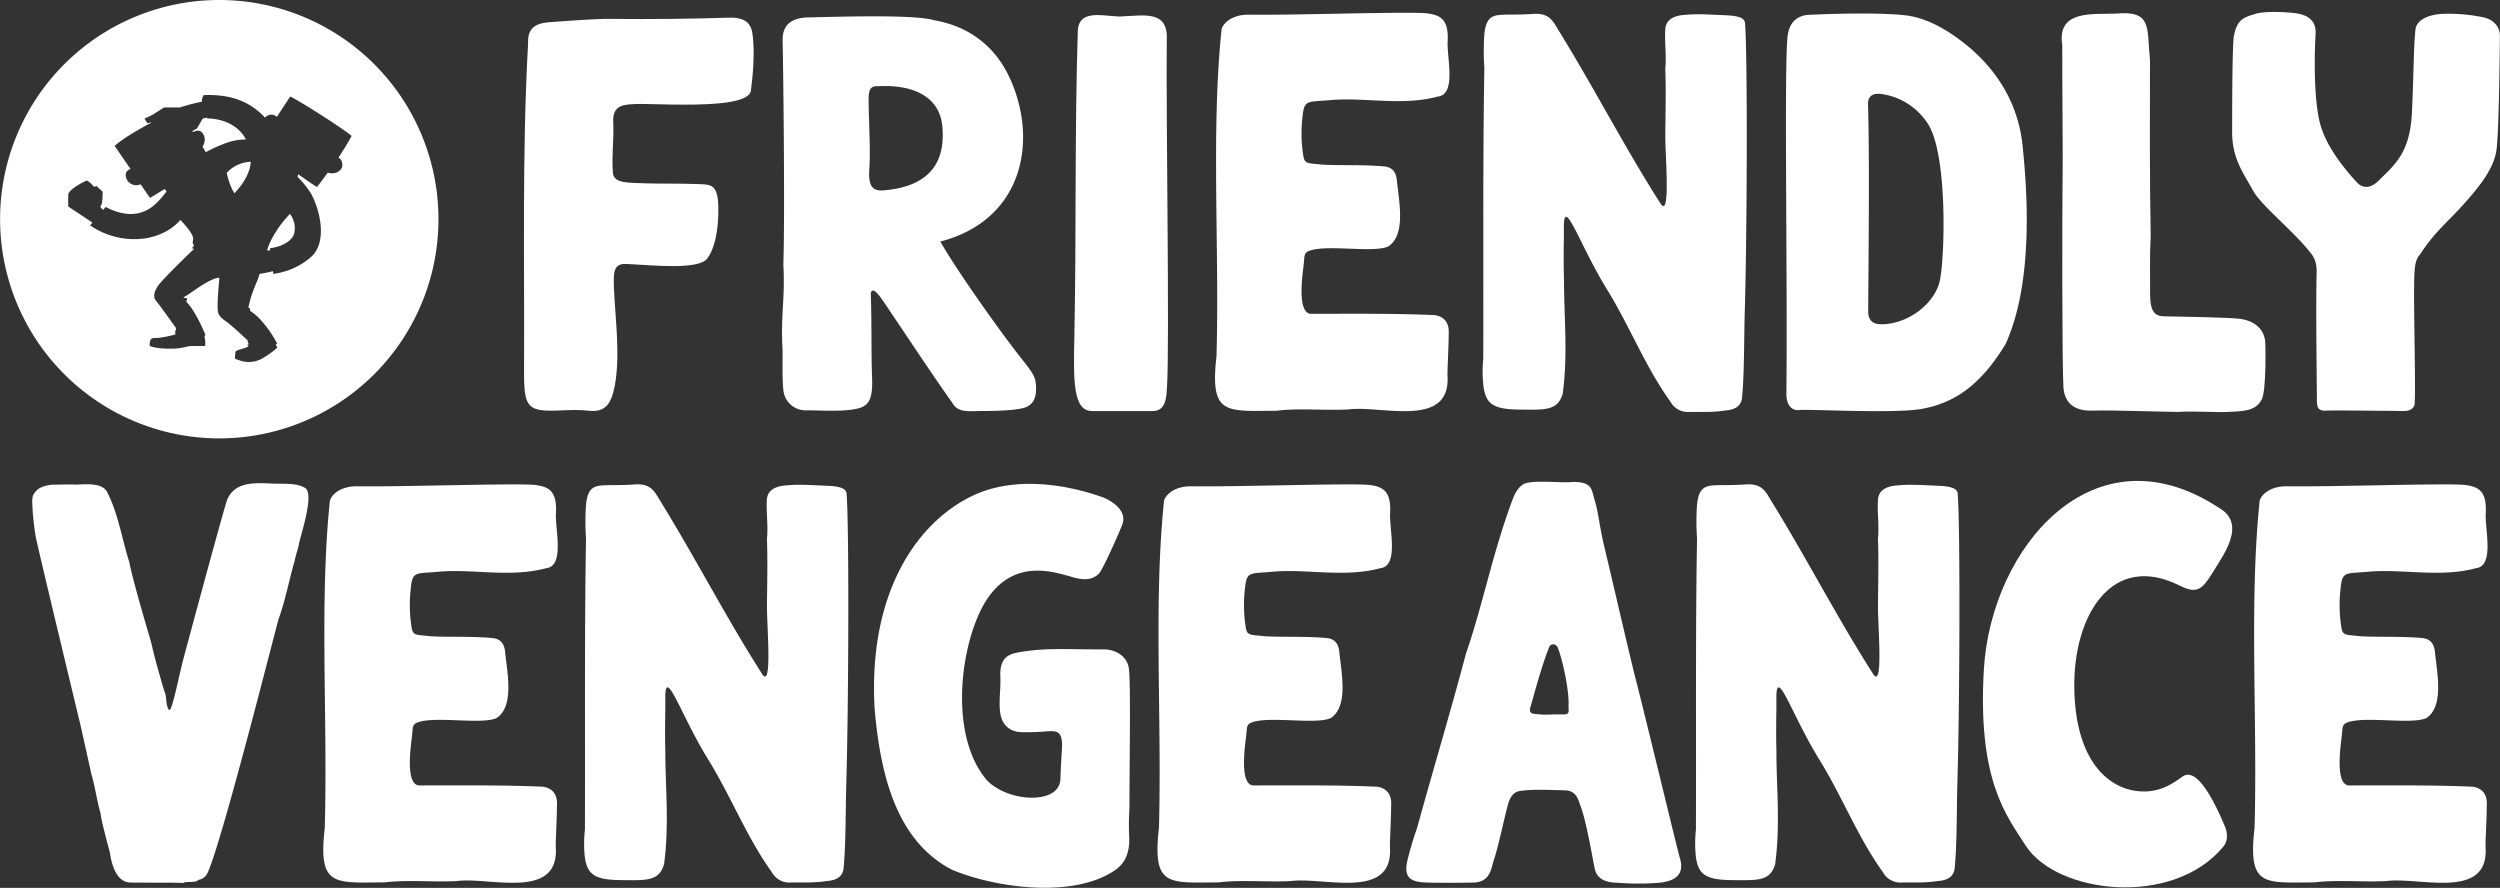
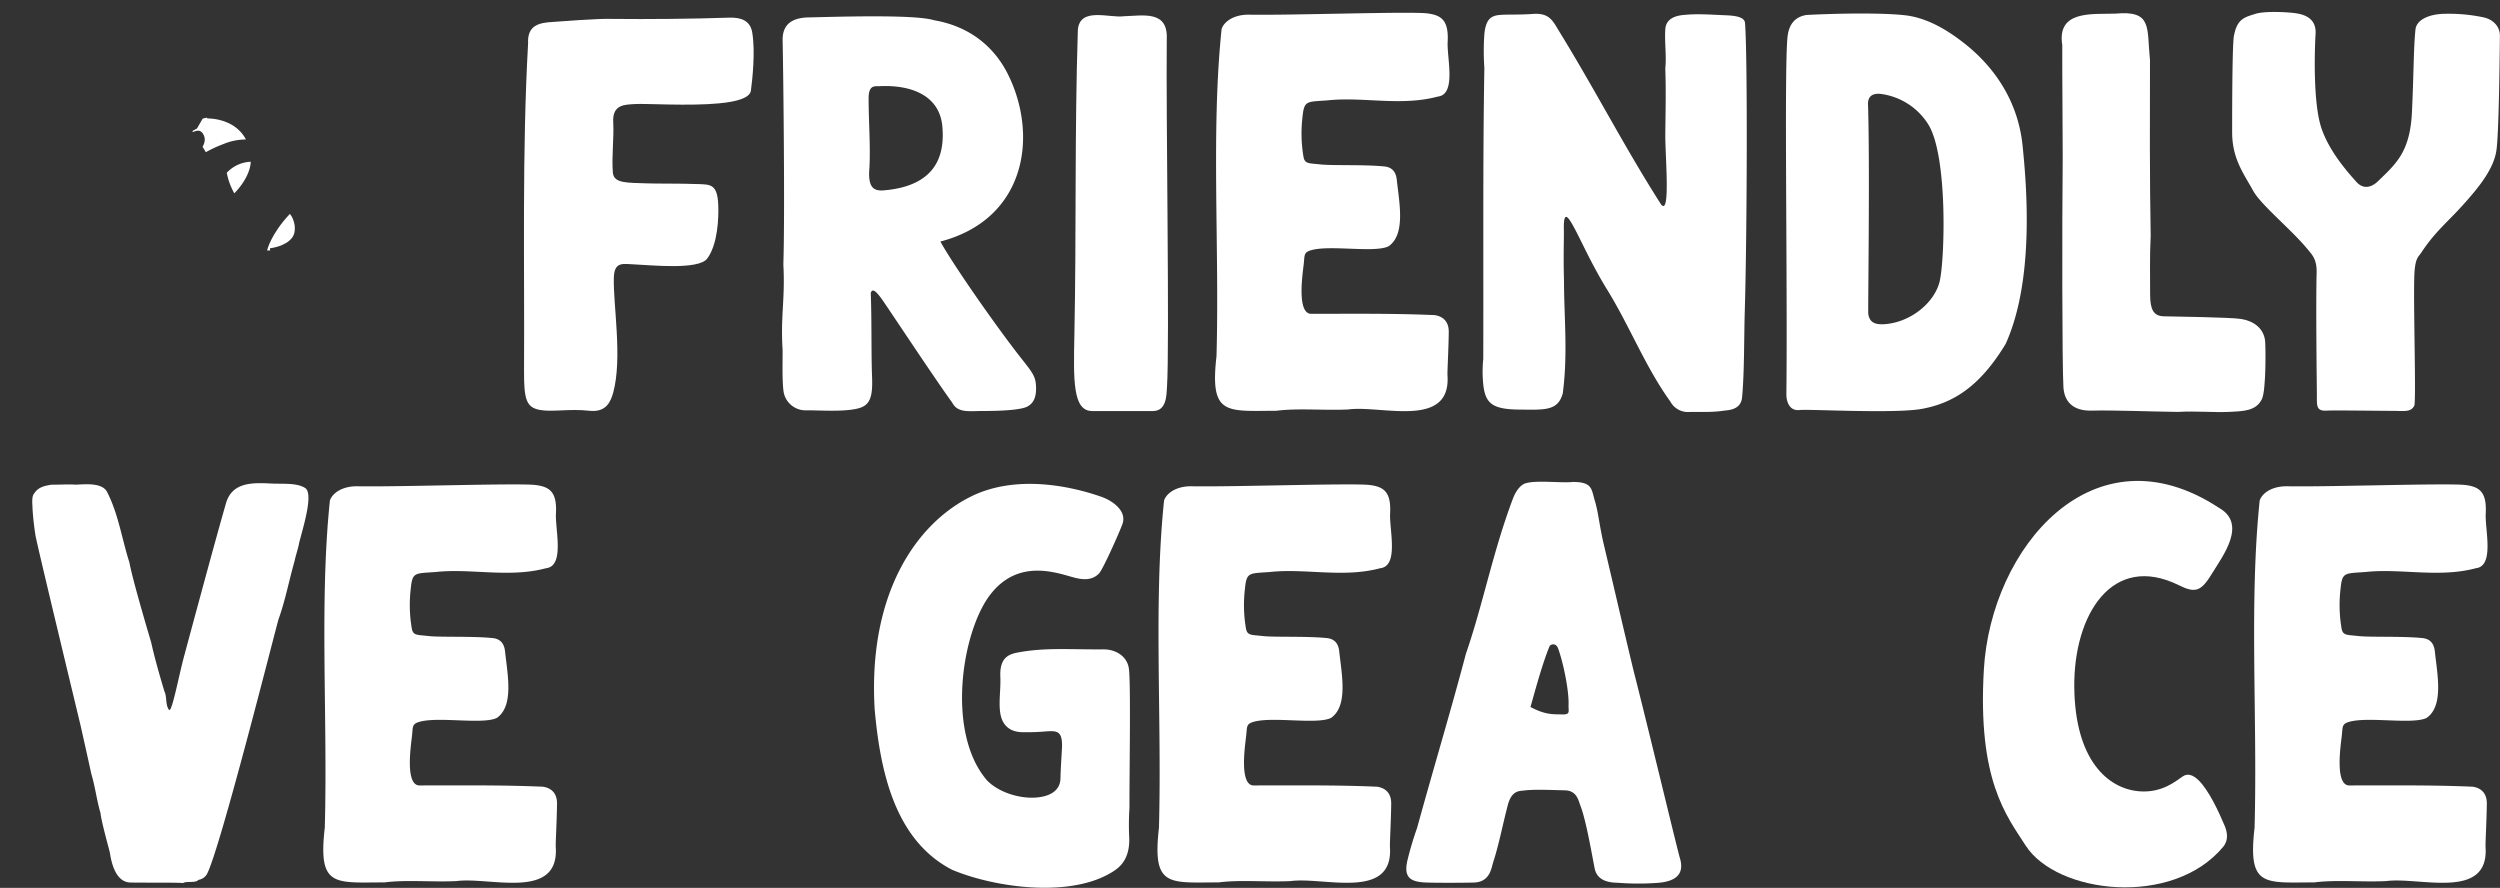
<svg xmlns="http://www.w3.org/2000/svg" id="Layer_1" data-name="Layer 1" viewBox="0 0 931.83 330.94">
  <rect x="0" y="0" width="931.83" height="330.94" fill="#333333" stroke="none" />
  <defs>
    <style>.cls-1{fill:#fff;}</style>
  </defs>
-   <path class="cls-1" d="M231.59,318.5c.12-36.52-.19-74.39.41-108.43a90.46,90.46,0,0,1,0-12.66c.54-5.28,2.21-6.79,5.64-7.12,2.82-.26,7.12,0,12.63-.4,6.09-.4,7.35,2.83,9.51,6.33,13.72,22.29,24.19,42.92,38,64.56,3.72,5.08,1.58-18.08,1.66-26s.29-16.21,0-24.54c.5-5-.31-9.74-.05-14.59.28-5.11,6.06-5.29,7.72-5.44,4.76-.42,9.9,0,15,.2,4.75.19,6.83,1.08,7,2.86,1,12.28.76,79.3-.09,107.59-.31,10-.12,22.5-1,31.93-.43,4.81-5.21,4.78-6.85,5-4.32.67-8.76.4-12.87.48a7.39,7.39,0,0,1-7.05-3.88c-9.4-13-15.28-28.45-23.91-42.28-5.2-8.52-8.87-16.65-11.37-21.43-2.63-5.05-4.6-8.25-4.42-.5.08,3.5-.23,9.54,0,18.86,0,13.8,1.51,27.42-.45,42.33-1.84,6.52-6.6,6.11-16.4,6s-12.29-2.33-13.17-8.73A48.55,48.55,0,0,1,231.59,318.5Z" transform="translate(-13.57 -9.33)" />
-   <path class="cls-1" d="M645.7,318.5c.12-36.52-.19-74.39.41-108.43a90.46,90.46,0,0,1,0-12.66c.54-5.28,2.21-6.79,5.64-7.12,2.82-.26,7.12,0,12.63-.4,6.09-.4,7.35,2.83,9.51,6.33,13.72,22.29,24.19,42.92,38,64.56,3.72,5.08,1.58-18.08,1.66-26s.29-16.21,0-24.54c.5-5-.31-9.74,0-14.59.28-5.11,6.06-5.29,7.71-5.44,4.77-.42,9.91,0,15,.2,4.75.19,6.83,1.08,7,2.86,1,12.28.76,79.3-.1,107.59-.3,10-.11,22.5-1,31.93-.43,4.81-5.21,4.78-6.85,5-4.32.67-8.76.4-12.87.48a7.43,7.43,0,0,1-7.06-3.88c-9.39-13-15.27-28.45-23.9-42.28-5.2-8.52-8.87-16.65-11.37-21.43-2.63-5.05-4.6-8.25-4.42-.5.08,3.5-.23,9.54,0,18.86,0,13.8,1.51,27.42-.45,42.33-1.84,6.52-6.6,6.11-16.4,6s-12.29-2.33-13.17-8.73A48.55,48.55,0,0,1,645.7,318.5Z" transform="translate(-13.57 -9.33)" />
  <path class="cls-1" d="M566.43,143.11c.11-36.52-.19-74.38.41-108.42a90.8,90.8,0,0,1,0-12.66c.55-5.29,2.22-6.8,5.65-7.12,2.81-.26,7.11,0,12.63-.4,6.09-.4,7.35,2.83,9.5,6.33,13.72,22.28,24.2,42.91,38,64.56,3.72,5.08,1.58-18.08,1.66-26s.3-16.21,0-24.54c.49-5-.32-9.74,0-14.59.28-5.11,6.06-5.29,7.71-5.44,4.77-.42,9.9,0,15,.2,4.76.19,6.84,1.08,7,2.86,1,12.28.76,79.3-.09,107.59-.3,10-.12,22.5-1,31.93-.43,4.81-5.22,4.77-6.85,5-4.33.67-8.77.4-12.88.48a7.42,7.42,0,0,1-7-3.88c-9.4-13-15.28-28.45-23.91-42.28-5.19-8.52-8.86-16.65-11.36-21.43-2.64-5-4.6-8.25-4.43-.5.08,3.5-.22,9.53.05,18.86,0,13.79,1.51,27.42-.46,42.33-1.84,6.52-6.59,6.11-16.39,6s-12.29-2.32-13.17-8.72A47.32,47.32,0,0,1,566.43,143.11Z" transform="translate(-13.57 -9.33)" />
  <path class="cls-1" d="M379.93,162.52c-5.26,0-9.35.82-11.42-3.09-7-9.68-23.34-34.44-25.87-38.05-2.09-3-3.86-5-4.51-2.85.41,10.94.13,22.11.49,31.46.25,6.78-.58,10.1-4.55,11.38-5.17,1.67-15.91.82-19.87.9a8.3,8.3,0,0,1-8.52-6.71c-.65-4-.36-11.73-.41-15.86-.81-12.49,1-19.14.28-31.81.66-20-.1-76.71-.27-83.39-.17-6.9,4.57-8.61,9.9-8.69,7.75-.13,39.23-1.27,46.51,1.06,13.56,2.3,22.65,10.17,27.64,20.28C400.62,60,396,91,364.09,99.36c4.07,7.53,18.62,28.56,28.29,41.16,5,6.5,7,8.33,7.29,12,.34,4-.42,6.85-3.11,8.31C394.19,162.17,386.46,162.52,379.93,162.52Zm-15.11-106c-1-11.7-11.72-15.67-23.57-15.06-1.53.08-3.92-.61-3.92,4.48,0,8.54.72,17.45.31,25.83-.71,7.64,1.68,8.82,5.37,8.51C363.3,78.57,365.67,66.3,364.82,56.49Z" transform="translate(-13.57 -9.33)" />
  <path class="cls-1" d="M767.43,63.44c1.62,15.63,4.41,50.5-6.3,74.09-9.69,16-19.58,22-31,24.16-10.11,1.92-42.14.07-45.82.47-4,.43-4.92-3.52-4.9-5.88.47-42.67-.85-119.22.39-132.87.49-5.37,3.11-7.84,7.07-8.5,12.25-.63,28.45-.84,36.77.11s15.91,5.54,22.51,10.79C757.73,35.07,765.8,47.81,767.43,63.44Zm-57.49,62.92c.52,3.47,2.91,4,6.17,3.8,9.88-.76,18.56-8.19,20.42-15.9,1.91-7.88,3.13-46.56-4.19-58.5a24.66,24.66,0,0,0-17.79-11.43c-2.95-.31-5,.82-4.69,4.43C710.58,73.31,709.77,125.21,709.94,126.36Z" transform="translate(-13.57 -9.33)" />
  <path class="cls-1" d="M409.43,287.44c.05-5.63-1.86-5.77-5.95-5.5a79.47,79.47,0,0,1-8.63.3c-3.49,0-5.71-1.27-7.08-3.33-2.77-4.15-1.06-11.39-1.34-17.33-.36-7.8,3.82-8.59,7.45-9.21,9.91-1.72,19.13-.89,31-1,4.66,0,8.84,2.62,9.46,7.18.78,5.62.16,40.2.22,51.8a99,99,0,0,0-.09,11.3c.27,8.31-3.92,11.19-6.24,12.65-15.68,9.85-43.94,5.88-59.77-.77-21.35-11-26.8-36.69-28.87-59.78-2.56-42.94,15.37-69.24,36-79.4,16.53-8.14,36.75-4,48.63.2,3.69,1.3,9.51,5.06,7.72,10.1-1.12,3.13-7.32,17-8.71,18.41-2.49,2.59-5.79,2.48-9.31,1.54-6.53-1.74-20.9-7.28-31.4,6.57s-16.37,51.41-1,69.1c4.07,4.18,11.68,6.82,18.22,6.33,5.34-.39,9-2.67,9.1-7.12S409.42,288.44,409.43,287.44Z" transform="translate(-13.57 -9.33)" />
  <path class="cls-1" d="M134.63,317.86c1.13-41.46-2.06-83.91,1.91-122,1.08-3,4.93-5.38,10.33-5.28,15.19.29,60.36-1.27,66.43-.46,5.11.68,7.93,2.53,7.49,10.59-.32,6,3.34,19.64-3.68,20.41-13.66,3.68-27.93,0-41,1.4-8,.61-8.82-.07-9.45,6.34a51.94,51.94,0,0,0,.35,14.45c.45,3,1.91,2.59,6.26,3.09s16.43,0,23.9.76c4.49.43,4.57,4.35,4.74,5.81.94,8.3,3.12,19.59-3.14,23.94-5.19,2.62-22.17-.66-29.13,1.55-2.56.81-2.14,1.87-2.51,5.23s-2.76,18.86,3.06,18.4c15.62,0,30.36-.18,45.7.47,2.36.33,5.35,1.73,5.3,6.35-.08,6.53-.53,14.07-.48,16,1.48,20.26-24.64,11.16-37,12.83-9,.44-18.61-.56-26.8.49C138.2,338.26,132.05,340.11,134.63,317.86Z" transform="translate(-13.57 -9.33)" />
  <path class="cls-1" d="M445.55,317.86c1.12-41.46-2.07-83.91,1.91-122,1.07-3,4.92-5.38,10.33-5.28,15.18.29,60.36-1.27,66.43-.46,5.11.68,7.93,2.53,7.49,10.59-.32,6,3.34,19.64-3.68,20.41-13.66,3.68-27.93,0-41,1.4-7.94.61-8.81-.07-9.44,6.34a52,52,0,0,0,.34,14.45c.45,3,1.92,2.59,6.26,3.09s16.44,0,23.9.76c4.5.43,4.58,4.35,4.75,5.81.94,8.3,3.11,19.59-3.14,23.94-5.2,2.62-22.17-.66-29.13,1.55-2.56.81-2.14,1.87-2.52,5.23s-2.75,18.86,3.06,18.4c15.63,0,30.37-.18,45.7.47,2.37.33,5.36,1.73,5.31,6.35-.08,6.53-.53,14.07-.48,16,1.48,20.26-24.64,11.16-37,12.83-9,.44-18.61-.56-26.8.49C449.12,338.26,443,340.11,445.55,317.86Z" transform="translate(-13.57 -9.33)" />
  <path class="cls-1" d="M467,142.08c1.13-41.45-2.07-83.91,1.91-122,1.08-3,4.93-5.38,10.33-5.28,15.19.28,60.36-1.28,66.43-.47,5.11.68,7.93,2.53,7.49,10.59-.32,6,3.34,19.65-3.68,20.41-13.66,3.68-27.93,0-41,1.4-7.94.61-8.81-.07-9.44,6.34a52,52,0,0,0,.34,14.45c.46,3,1.92,2.59,6.27,3.09s16.43,0,23.9.76c4.49.43,4.57,4.35,4.74,5.81.94,8.3,3.11,19.59-3.14,23.94-5.19,2.62-22.17-.66-29.13,1.55-2.56.81-2.14,1.87-2.52,5.23s-2.75,18.86,3.06,18.4c15.63,0,30.37-.18,45.7.48,2.37.32,5.36,1.72,5.31,6.34-.08,6.53-.53,14.07-.48,16,1.48,20.26-24.64,11.16-37,12.83-9,.44-18.61-.56-26.8.49C470.6,162.48,464.45,164.33,467,142.08Z" transform="translate(-13.57 -9.33)" />
  <path class="cls-1" d="M853.92,317.86c1.12-41.46-2.07-83.91,1.91-122,1.07-3,4.92-5.38,10.33-5.28,15.19.29,60.36-1.27,66.43-.46,5.11.68,7.93,2.53,7.49,10.59-.32,6,3.34,19.64-3.68,20.41-13.66,3.68-27.93,0-41,1.4-7.94.61-8.81-.07-9.44,6.34a52,52,0,0,0,.34,14.45c.46,3,1.92,2.59,6.26,3.09s16.44,0,23.9.76c4.5.43,4.58,4.35,4.75,5.81.94,8.3,3.11,19.59-3.14,23.94-5.19,2.62-22.17-.66-29.13,1.55-2.56.81-2.14,1.87-2.52,5.23s-2.75,18.86,3.06,18.4c15.63,0,30.37-.18,45.7.47,2.37.33,5.36,1.73,5.31,6.35-.08,6.53-.53,14.07-.48,16,1.48,20.26-24.64,11.16-37,12.83-9,.44-18.61-.56-26.8.49C857.49,338.26,851.34,340.11,853.92,317.86Z" transform="translate(-13.57 -9.33)" />
  <path class="cls-1" d="M114.65,189.56c4.26.21,9.54-.35,12.66,1.67s-.48,13.74-2.21,20.3c-.39,2.34-1.25,4.53-1.71,6.84-2.07,7.23-3.5,14.84-6,21.77-.9,2.84-21.82,86-26.72,95.06a4.49,4.49,0,0,1-3.12,2.08c-1.18,1.34-4.43.34-5.77,1.2-1.87-.27-16.63-.08-19.77-.22-5.47-.23-7-7.78-7.49-11.15-.49-2-3.35-12.27-3.46-14.65-1.4-4.6-2-9.87-3.43-14.58-1.31-6-2.65-12-4-18-.16-.75-16.33-67.71-16.84-71-1.25-7.95-1.26-13.75-1-10.86s-.88-3.37.49-4.71c1.49-2.4,3.88-2.93,6.62-3.33.52.09,6.75-.22,8.74,0,3.48-.11,10.09-.93,11.9,2.83,4.18,8.19,5.53,17.7,8.26,26.16,1.23,6.86,8.13,29.79,8.13,29.85C71.3,255,73.06,261,74.84,267c1,2,.35,4.57,1.52,6.63a.66.66,0,0,0,.5.34c1.25-1.34,3.51-13.33,5.34-20.1S94,210,97.72,197.21C99.89,189,107.57,189.19,114.65,189.56Z" transform="translate(-13.57 -9.33)" />
-   <path class="cls-1" d="M630.57,338.46a99.9,99.9,0,0,1-14-.09c-1.71-.08-7.41,0-8.56-5.12-.62-2.71-3.11-17.87-5.31-23.44-.79-2-1.28-5.81-5.89-5.9-4.23-.08-11.14-.45-15.21.07-1.67.22-4.54-.11-6,5.35-1.86,7-3.27,14.59-5.44,21.29-.74,2.26-1.17,7.42-7.12,7.66-2.3.09-13.34.16-17.82,0-5.91-.21-8.51-1.81-7.09-8.12a123.38,123.38,0,0,1,3.64-12.25c6.08-22.14,12.4-43,18.19-64.89,6.35-18.34,10-37.84,17.47-57.69,1.43-3.77,3.31-5.39,4.67-5.83,4.08-1.3,13.47-.05,17.72-.53,7.42,0,6.89,2.73,8.22,7.1s1.6,8.92,3.34,16.29c3.67,15.48,7.4,31.74,11.18,47.4,4.93,19.17,16.06,65.68,17.12,69.27C641.53,335,638.49,338.07,630.57,338.46Zm-34.8-62.84c3.27.11,2.36-1.09,2.45-3.67.19-5.28-2-15.8-3.92-21-.82-2.18-2.87-1.46-3.18-.7-3,7.22-6.23,19.75-7.1,22.6s1.33,2.52,3,2.71C589.79,275.9,592.51,275.51,595.77,275.62Z" transform="translate(-13.57 -9.33)" />
+   <path class="cls-1" d="M630.57,338.46a99.9,99.9,0,0,1-14-.09c-1.71-.08-7.41,0-8.56-5.12-.62-2.71-3.11-17.87-5.31-23.44-.79-2-1.28-5.81-5.89-5.9-4.23-.08-11.14-.45-15.21.07-1.67.22-4.54-.11-6,5.35-1.86,7-3.27,14.59-5.44,21.29-.74,2.26-1.17,7.42-7.12,7.66-2.3.09-13.34.16-17.82,0-5.91-.21-8.51-1.81-7.09-8.12a123.38,123.38,0,0,1,3.64-12.25c6.08-22.14,12.4-43,18.19-64.89,6.35-18.34,10-37.84,17.47-57.69,1.43-3.77,3.31-5.39,4.67-5.83,4.08-1.3,13.47-.05,17.72-.53,7.42,0,6.89,2.73,8.22,7.1s1.6,8.92,3.34,16.29c3.67,15.48,7.4,31.74,11.18,47.4,4.93,19.17,16.06,65.68,17.12,69.27C641.53,335,638.49,338.07,630.57,338.46Zm-34.8-62.84c3.27.11,2.36-1.09,2.45-3.67.19-5.28-2-15.8-3.92-21-.82-2.18-2.87-1.46-3.18-.7-3,7.22-6.23,19.75-7.1,22.6C589.79,275.9,592.51,275.51,595.77,275.62Z" transform="translate(-13.57 -9.33)" />
  <path class="cls-1" d="M842.24,324.94c-18.84,22.73-62.06,17.58-73.63-.43-7.2-11.19-18-24.35-15.59-65.63,2.61-45.34,40.77-91,87.59-60.29,10.67,6,1.5,17.86-2.51,24.45s-6.12,7.54-12.27,4.48c-25-12.44-39.41,11-39.11,38s12.42,37.87,24.35,38.76c8.45.63,13.53-3.86,16.09-5.56,1.86-1.3,3.88-.51,5.87,1.42,3.79,3.69,7.47,11.56,9.78,17.07C843.64,319.23,844.39,322.35,842.24,324.94Z" transform="translate(-13.57 -9.33)" />
  <path class="cls-1" d="M281.29,85.79c.18,4.63-.15,14.56-4.11,19.91-3.24,4.37-21.22,2.41-27.12,2.18-4.16-.17-7.51-1.2-7.69,4.88-.31,10.16,3.29,30-.26,43-1,3.53-2.75,7.36-8.88,6.67-7.38-.82-13.9.54-18.39-.3-5-.92-6-3.69-5.94-14.52.22-39.11-.77-81.53,1.51-122.11-.35-6.9,4.29-7.72,9.34-8,1.95-.11,17-1.35,22.2-1.12,13.27.14,29.79,0,43.33-.47,4.51-.15,7.94,1.1,8.67,5.5,1.21,7.18.06,17.58-.49,21.68-.37,2.8-5.39,4.16-11.93,4.77-11.19,1.06-27.55,0-31.22.25s-8.52,0-8.17,6.72c.33,6.25-.63,12.67-.13,18.84.33,4,5.1,3.75,12.42,4,4.4.17,11.93,0,19.58.28C278.4,78.11,281,78,281.29,85.79Z" transform="translate(-13.57 -9.33)" />
  <path class="cls-1" d="M876.66,21.89c-.36,6.21-1,26.14,2.26,35.44,2.5,7.24,7.74,14.06,13,19.84,3.26,3.58,6.72,1,8.09-.38,6.69-6.45,11.87-10.9,12.57-25.64s.58-23.64,1.31-30.8c.39-3.85,5.51-5.87,11.17-5.88a62.63,62.63,0,0,1,14.3,1.35c3.42.78,6.07,3.34,6,6.91-.1,10-.4,36.7-1.3,42.67-1,6.82-6.31,13.52-12.62,20.5-5.61,6.21-10.42,10-15.38,17.59-1.17,1.78-2.43,2-2.62,9.33-.31,11.55.69,44.05.06,47.65-1.33,2.63-3.82,2-8.18,2s-21.77-.25-24.55-.09c-4.16.24-3.58-2.1-3.63-6.71s-.4-33.33-.09-44.58c.15-5.15-1.75-6.84-3.06-8.48-6-7.47-17.61-16.76-20.57-22.14-3.62-6.55-7.86-12-7.86-21.85,0-14,.1-34.9.76-36.33,1.18-6.06,4.15-6.59,7.81-7.77,3.83-1.24,12.86-.61,15.16-.25C874.47,15,876.9,17.59,876.66,21.89Z" transform="translate(-13.57 -9.33)" />
  <path class="cls-1" d="M856.66,158.06c-2.2,4.52-6.86,4.53-12.49,4.8-5.38.26-11.92-.39-18.85,0-10.38-.13-24.58-.7-32-.48s-10.36-3.71-10.65-8.75c-.48-8.64-.53-59.78-.26-85.57,0-13.36-.21-28.23-.16-41.9-2.1-13.13,11.16-11.45,19.77-11.75,14-1.3,11.65,5.3,12.92,17.32-.06,21-.13,43.91.26,65.53-.39,7.45-.2,14.76-.21,21.82,0,5.62,1.29,8,4.93,8.14,4.6.12,24.95.37,29,1,4.42.71,8.26,3.23,8.91,8C858.06,137.76,858.29,154.69,856.66,158.06Z" transform="translate(-13.57 -9.33)" />
  <path class="cls-1" d="M448.46,23.93c-.31,28.35,1.09,114.57.09,129.61-.21,3.13-.14,9-5.27,9h-22.6c-7.27,0-7-11.34-6.65-28.38.77-38.5.05-74.72,1.29-113.7.73-8.66,11.69-4.33,17.21-5.08C439.55,15.19,449,13.05,448.46,23.93Z" transform="translate(-13.57 -9.33)" />
  <path class="cls-1" d="M113.12,102.69l1.14,0-.07-.82s5.79-.58,8.29-4c1.76-2.4,1-6.54-.85-8.83C114.37,96.76,113.12,102.69,113.12,102.69Z" transform="translate(-13.57 -9.33)" />
  <path class="cls-1" d="M98.1,73.73a24.72,24.72,0,0,0,2.81,7.66h0c6.35-6.59,6.1-11.77,6.1-11.77A12.85,12.85,0,0,0,98.1,73.73Z" transform="translate(-13.57 -9.33)" />
  <path class="cls-1" d="M90.92,53.48l-.22-.27a7.58,7.58,0,0,0-1.61.36L87,57.21l-1.78,1a2.25,2.25,0,0,0,.35.32c1-.44,2.46-1,3.5.43,1.43,2,.7,3.79,0,5.1.43.68.84,1.34,1.21,2a47.59,47.59,0,0,1,6.47-3,22.16,22.16,0,0,1,8.48-1.75C101.67,54.52,94,53.48,90.92,53.48Z" transform="translate(-13.57 -9.33)" />
-   <path class="cls-1" d="M95.27,9.33A81.7,81.7,0,1,0,177,91,81.7,81.7,0,0,0,95.27,9.33ZM139.7,68.06c1.25.52,1.8,2.59,1.25,3.81-.67,1.51-2.71,2.57-5.21,1.79-1.57,2.17-3,4.09-4.06,5.37-2-1.22-3.78-2.55-7-4.76l-.19,1a34.32,34.32,0,0,1,4.88,6c3.33,5.79,6.53,18.23.09,23.89a26.56,26.56,0,0,1-14,6.25l-.16-1a48.54,48.54,0,0,1-5,1c-.53,2.15-1.65,4.27-2.45,6.54a45.46,45.46,0,0,0-1.67,5.79c-.13.57.64-.06.64,1.5a18.33,18.33,0,0,1,4.37,3.86,40.05,40.05,0,0,1,5.67,8.31l-.5.36.57,1.15a32,32,0,0,1-4.86,3.57A10.38,10.38,0,0,1,104,144a22.31,22.31,0,0,1-2.86-1s.08-1.8.19-2.45c.14-.84,3.29-1.15,4.83-2.1a.12.12,0,0,0,0-.09c-1-.78.43-.57.19-.78a1.44,1.44,0,0,1-.42-1.32s-5.8-5.49-7.75-6.86-3.07-2.35-3.34-3.79c-.46-2.43.22-9.4.5-12.73-3.06-.17-10.64,5.65-11.76,6.33-1.47.89-2.19,1.19-1,1.19s.61.83.41,1.42c3.51,3.29,7.2,12.43,7.2,12.43a2.35,2.35,0,0,1-.45.22,12.21,12.21,0,0,1,.3,3.83H85.17c-2.25,0-3.06,1-8.37,1s-7.4-1-7.4-1a4.43,4.43,0,0,1,.16-1.93c.32-1.28,1.29-1,3.22-1.12A44.33,44.33,0,0,0,78.93,134a3.9,3.9,0,0,0-.1-1l.43-1.28s-6.28-8.82-7.45-10.18-1-2.93.39-5.27c1.18-2,8.62-9.29,13.64-14.12l-.61-.32c0-.51,1.11-.79.43-1.44-.38-.36-.29-.71-.11-1.78.37-2.24-4.77-7.3-4.77-7.3S76.52,97,67.14,98.26a29,29,0,0,1-20-4.94l.88-1c-4.15-2.82-9-6-9-6s-.08-2.44,0-4.72c.88-2.14,5.93-4.58,6.93-5A9.28,9.28,0,0,1,48.63,79l.89-.35,2.31,2.13a33.53,33.53,0,0,1-.18,3.55,3.34,3.34,0,0,1-.71,2A4.28,4.28,0,0,0,52,87.57L53,86.46S58.34,89.68,63.92,89s8.83-4.54,11.73-8.35c0,0-.45-.55-.7-.88-3.2,2-5.48,3.32-5.48,3.32L66,78.06,66,78a3.92,3.92,0,0,1-5.39-2.37,2.38,2.38,0,0,1,1.57-3.29l.06,0L56.3,63.72c3.14-2.86,9.19-6.27,13.79-8.76l.11-.05c-1,.17-1.71.33-1.71.33l-1.07-1.67,3-1.45,4.29-2.73h5.86a73.46,73.46,0,0,1,8.27-2.15,4.12,4.12,0,0,1,.66-2.47c8.59-.29,16.4,1.46,22.87,8.42a2.94,2.94,0,0,1,4.38-.28l5-7.62C125.05,46.85,141.13,57,144.63,60a89.13,89.13,0,0,1-6.12,9.78Z" transform="translate(-13.57 -9.33)" />
</svg>